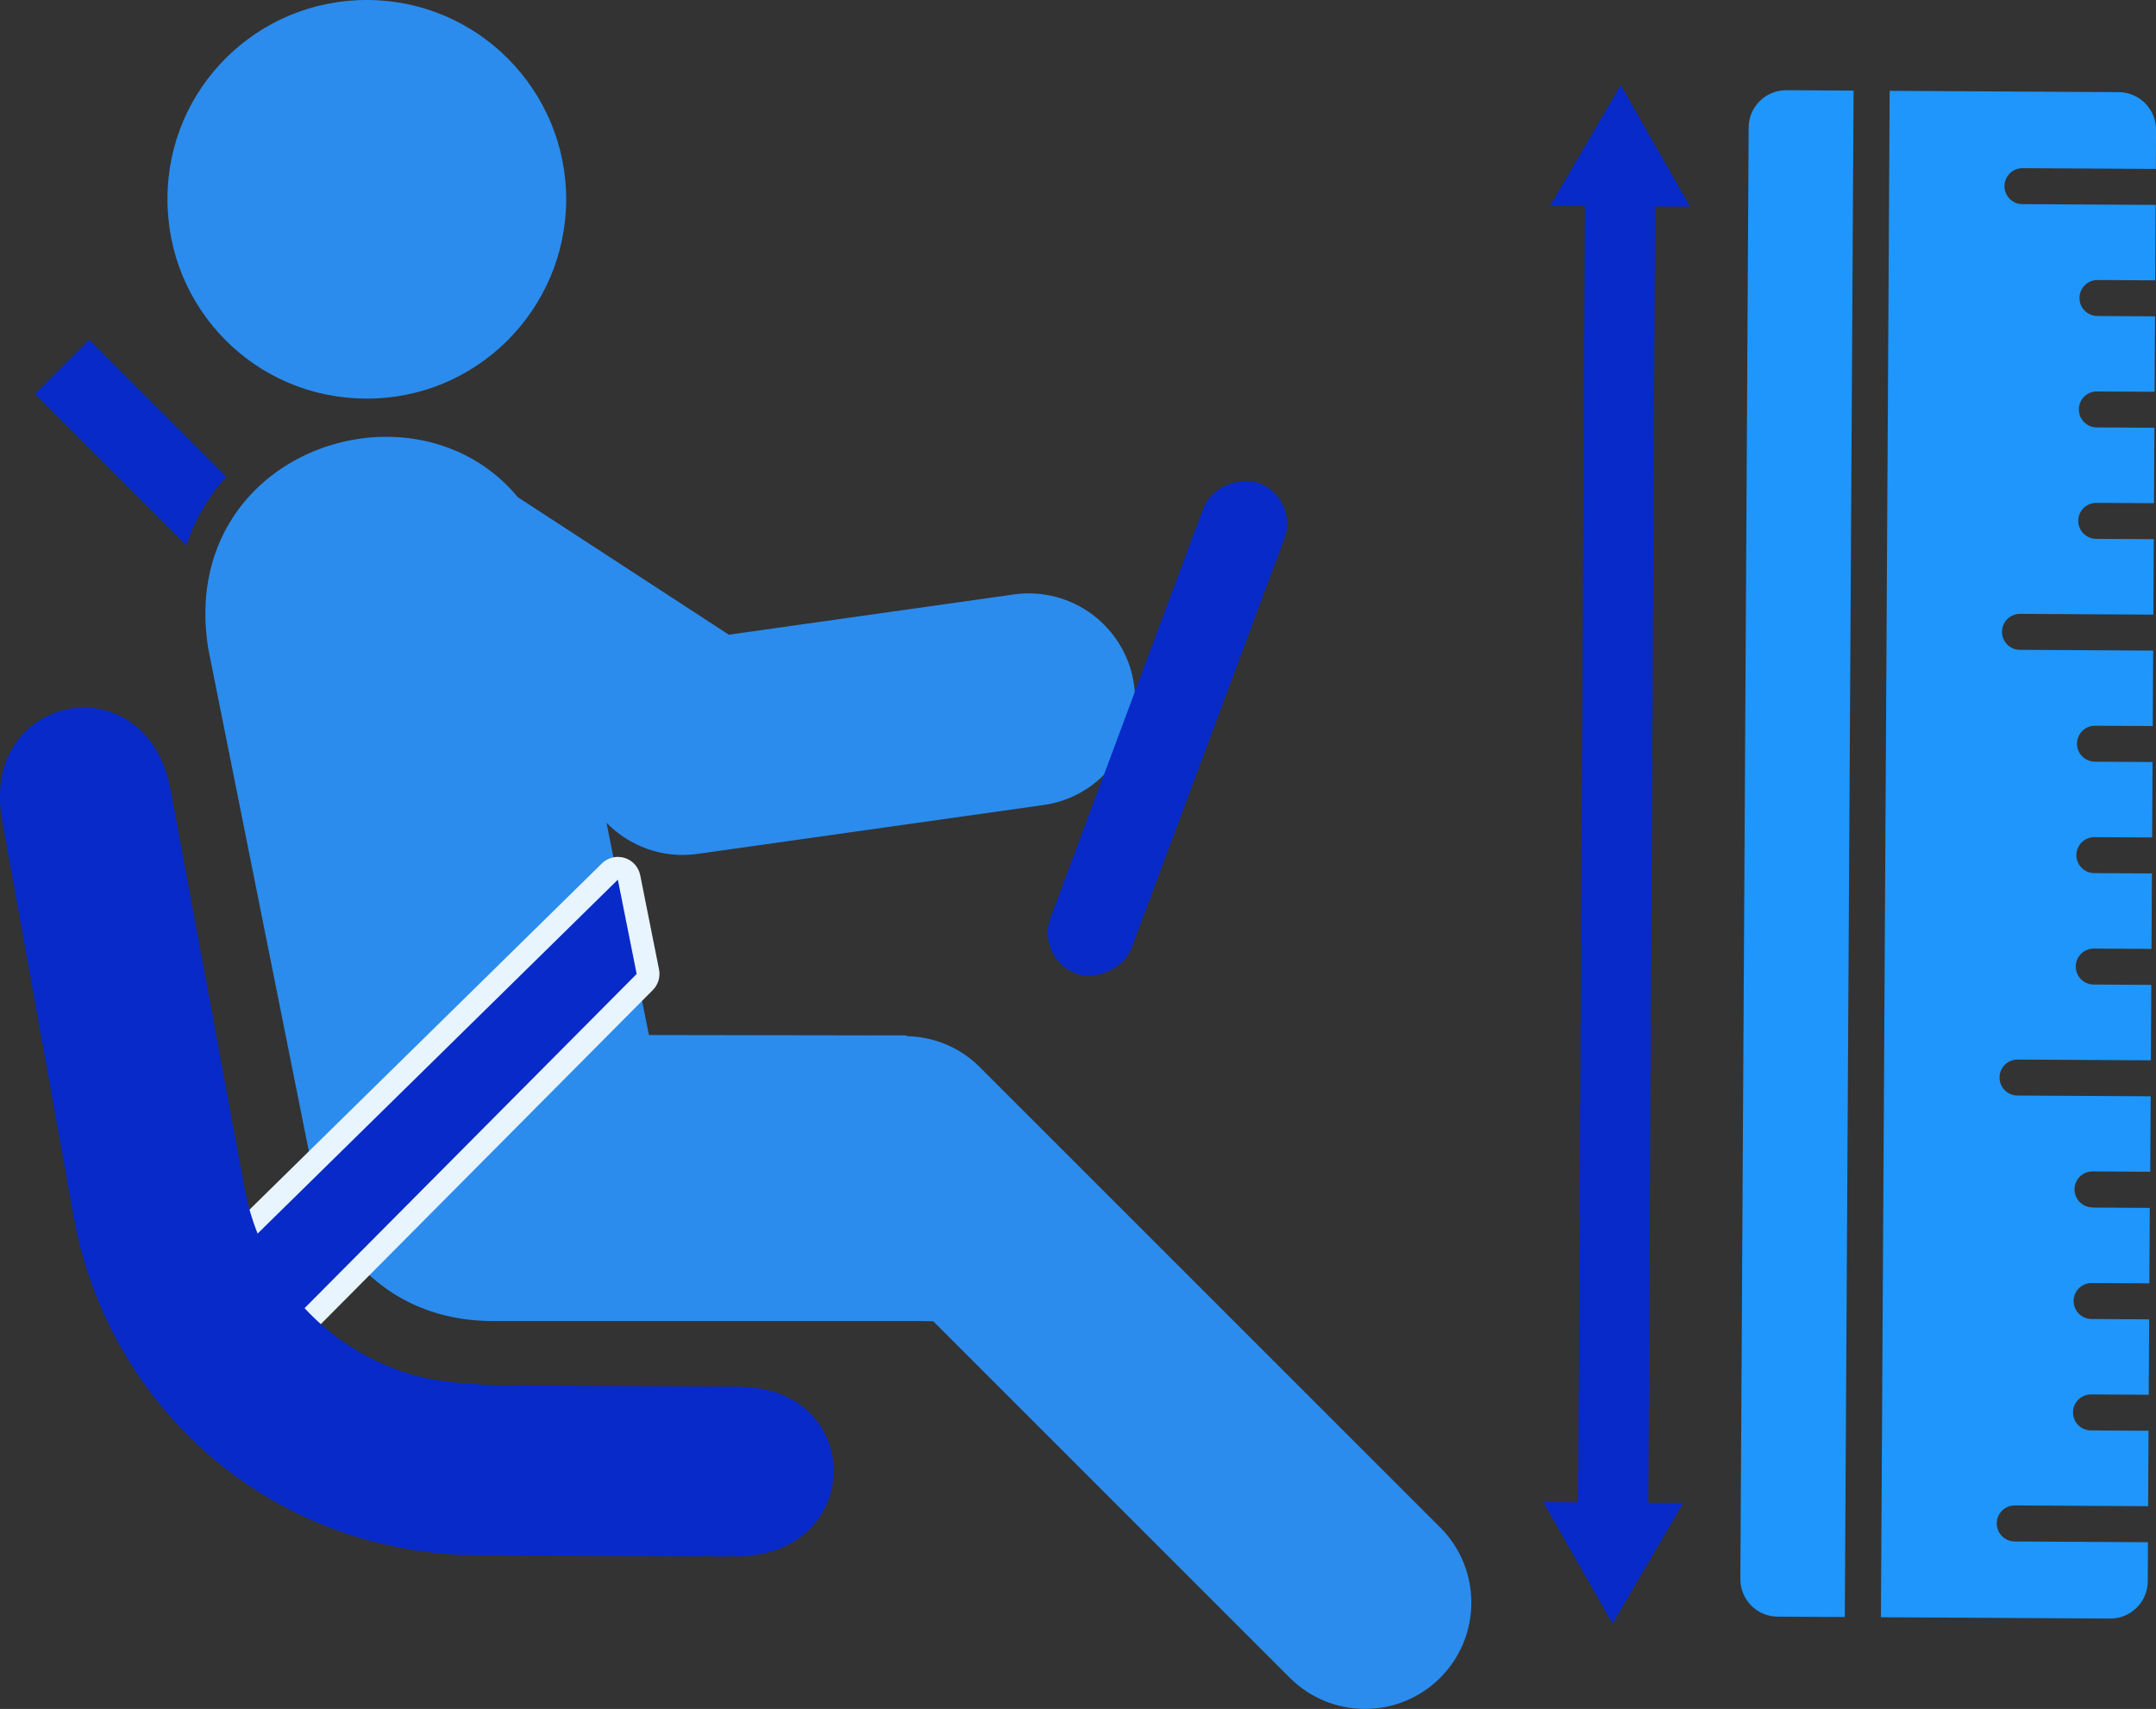
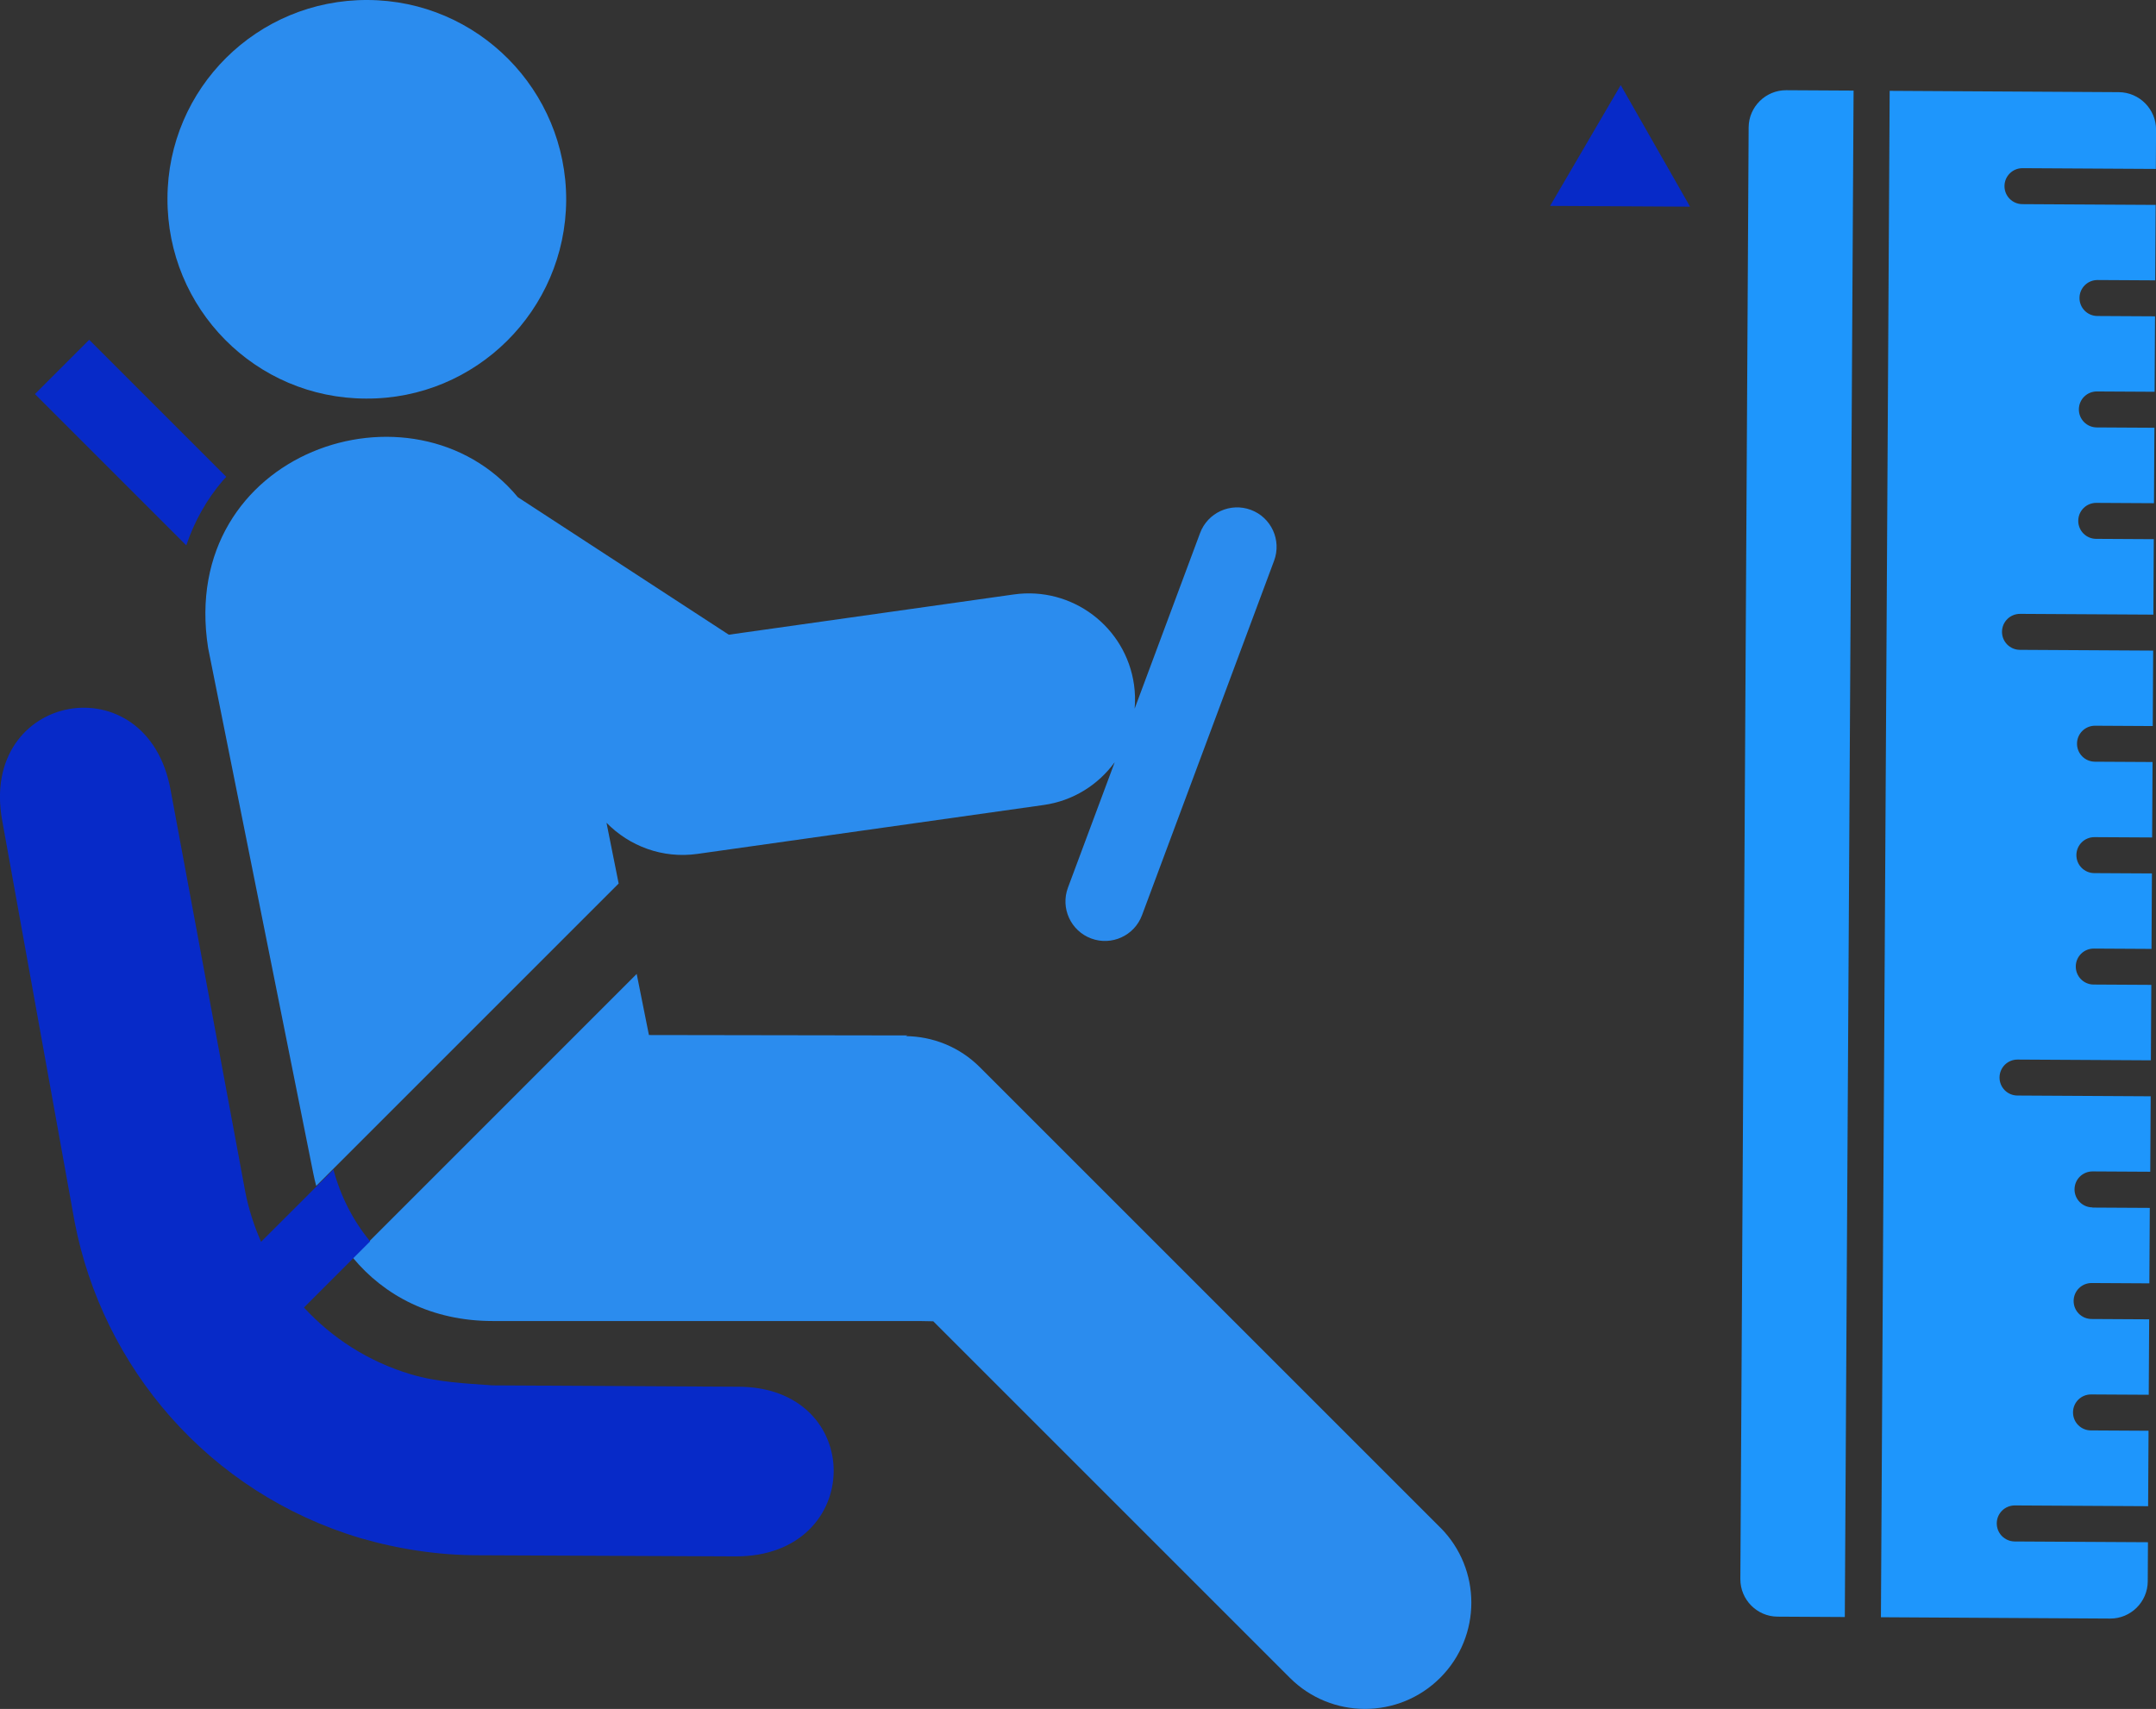
<svg xmlns="http://www.w3.org/2000/svg" id="Layer_2" data-name="Layer 2" viewBox="0 0 798.82 633.28">
  <rect x="0" y="0" width="798.82" height="633.28" fill="#333333" stroke="none" />
  <defs>
    <style>
      .cls-1 {
        fill: #2b8cee;
      }

      .cls-2 {
        fill: #1e96fc;
        fill-rule: evenodd;
      }

      .cls-3 {
        fill: #e8f4fe;
      }

      .cls-4 {
        fill: #072ac8;
      }
    </style>
  </defs>
  <g id="Illustrations">
    <g>
      <g>
        <path class="cls-1" d="M135.6,147.7c40.74.26,73.91-32.77,74.18-73.46C209.93,33.38,176.95.14,136.19,0,95.34-.18,62.16,32.7,62.05,73.46c-.2,40.92,32.63,74.17,73.55,74.24h0Z" />
        <path class="cls-4" d="M82.66,177.98c.38-.44.78-.86,1.17-1.29l-50.78-50.78-20.11,20.11,56.08,56.08c2.97-8.84,7.53-17,13.63-24.12h0Z" />
        <path class="cls-1" d="M224.7,304.88c8.47,8.67,20.77,13.37,33.7,11.55l128.27-18.12c11-1.55,20.28-7.53,26.34-15.86l-17.33,46.49c-2.82,7.58,1.04,16.01,8.61,18.83,7.57,2.82,16.01-1.03,18.83-8.61l48.95-131.39c2.82-7.58-1.04-16.01-8.61-18.83-7.57-2.82-16.01,1.03-18.83,8.61l-24.24,65.07c.25-2.89.2-5.84-.22-8.84-3.04-21.54-22.98-36.54-44.52-33.5l-105.62,14.92-78.15-50.94c-38.63-46.57-126.13-16.91-114.78,55.81l38.96,194.68c.31,1.59.68,3.16,1.1,4.72l112.06-112.06-4.51-22.53Z" />
        <path class="cls-1" d="M533.6,566.03l-170.56-170.56c-7.59-7.59-17.51-11.41-27.46-11.51.24-.09.47-.18.71-.26l-95.86-.15-4.53-22.64-105.16,105.17c11.59,13.99,29.16,23.45,51.82,23.45h157.95l5.27.1,132.11,132.11c15.38,15.38,40.33,15.38,55.72,0,15.38-15.38,15.38-40.33,0-55.72h0Z" />
      </g>
-       <rect class="cls-4" x="335.59" y="253.89" width="193.96" height="32.05" rx="16.02" ry="16.02" transform="translate(28.45 580.81) rotate(-69.54)" />
      <g>
-         <path class="cls-4" d="M103.95,497.94c-1.12,0-2.19-.45-2.99-1.24l-22.66-22.66c-.8-.8-1.24-1.88-1.24-3.01,0-1.13.46-2.2,1.26-2.99l147.63-145.07c.8-.79,1.87-1.21,2.96-1.21.42,0,.83.06,1.24.19,1.48.46,2.6,1.69,2.9,3.21l6.97,34.93c.28,1.38-.15,2.81-1.15,3.8l-131.95,132.8c-.79.8-1.87,1.25-2.99,1.25h0Z" />
-         <path class="cls-3" d="M228.92,325.99l6.97,34.93-131.95,132.8-22.66-22.66,147.63-145.07M228.93,317.54c-2.18,0-4.32.85-5.92,2.42l-147.63,145.07c-1.61,1.58-2.52,3.74-2.53,5.99,0,2.25.88,4.42,2.47,6.01l22.66,22.66c1.58,1.58,3.73,2.47,5.97,2.47,0,0,0,0,.01,0,2.25,0,4.4-.9,5.98-2.49l131.95-132.8c1.98-2,2.84-4.85,2.29-7.61l-6.97-34.93c-.61-3.04-2.83-5.51-5.8-6.42-.82-.25-1.65-.37-2.48-.37h0Z" />
-       </g>
+         </g>
      <path class="cls-4" d="M96.74,460.21c-2.55-5.81-4.53-11.89-5.79-18.16l-27.74-149.3c-8.61-47.55-71.15-36.22-62.38,11.39l26.81,148.57c10.33,53.87,49.52,100.41,105.84,117.25,14.51,4.21,29.3,6.37,43.74,6.37l95.23.42c48.33.2,48.65-63.25.55-62.87l-90.49-.5c-9.92-.74-20.23-1.1-30.26-4.1-15.78-4.7-29.24-13.46-39.63-24.75l24.52-24.52c-6.42-7.76-11.01-16.91-13.6-26.62l-26.83,26.81Z" />
    </g>
    <g>
      <g>
-         <rect class="cls-4" x="351.23" y="303.61" width="495.53" height="26" transform="translate(279.23 913.93) rotate(-89.7)" />
-         <polygon class="cls-4" points="623.66 556.93 597.49 601.69 571.8 556.65 623.66 556.93" />
        <polygon class="cls-4" points="626.18 76.58 600.49 31.54 574.33 76.3 626.18 76.58" />
      </g>
      <path class="cls-2" d="M683.52,599.23l3.25-565.66-24.94-.14c-7.63-.04-13.9,6.15-13.94,13.78l-3.07,537.93c-.04,7.63,6.15,13.9,13.78,13.94l24.94.14h-.02ZM775.16,447.49l21.36.12-.16,27.96-21.36-.12c-3.69-.02-6.68,2.94-6.7,6.63s2.94,6.68,6.63,6.7l21.36.12-.16,27.96-21.36-.12c-3.69-.02-6.68,2.94-6.7,6.63s2.94,6.68,6.63,6.7l21.36.12-.16,27.96-49.38-.28c-3.69-.02-6.7,2.96-6.7,6.63-.02,3.69,2.94,6.68,6.64,6.72l49.38.28-.08,14.51c-.04,7.63-6.31,13.83-13.94,13.78l-84.92-.49,3.24-565.64,84.92.49c7.62.06,13.81,6.33,13.78,13.94l-.08,14.51-49.38-.28c-3.69-.02-6.68,2.94-6.7,6.63s2.94,6.68,6.63,6.7l49.38.28-.16,27.96-21.36-.12c-3.69-.02-6.68,2.94-6.7,6.63-.02,3.69,2.94,6.68,6.63,6.7l21.36.12-.16,27.96-21.36-.12c-3.69-.02-6.68,2.94-6.7,6.63-.02,3.69,2.94,6.68,6.63,6.7l21.36.12-.16,27.96-21.36-.12c-3.69-.02-6.68,2.94-6.7,6.63-.02,3.69,2.94,6.68,6.63,6.7l21.36.12-.16,27.96-49.38-.28c-3.69-.02-6.68,2.94-6.7,6.63-.02,3.69,2.94,6.68,6.63,6.7l49.38.28-.16,27.96-21.36-.12c-3.69-.02-6.68,2.94-6.7,6.63s2.94,6.68,6.63,6.7l21.36.12-.16,27.96-21.36-.12c-3.69-.02-6.68,2.94-6.7,6.63s2.94,6.68,6.63,6.7l21.36.12-.16,27.96-21.36-.12c-3.69-.02-6.68,2.94-6.7,6.63s2.96,6.7,6.63,6.7l21.36.12-.16,27.96-49.38-.28c-3.69-.02-6.68,2.94-6.7,6.63s2.94,6.68,6.63,6.7l49.38.28-.16,27.96-21.36-.12c-3.69-.02-6.68,2.94-6.7,6.63s2.94,6.68,6.63,6.7v.06Z" />
    </g>
  </g>
</svg>